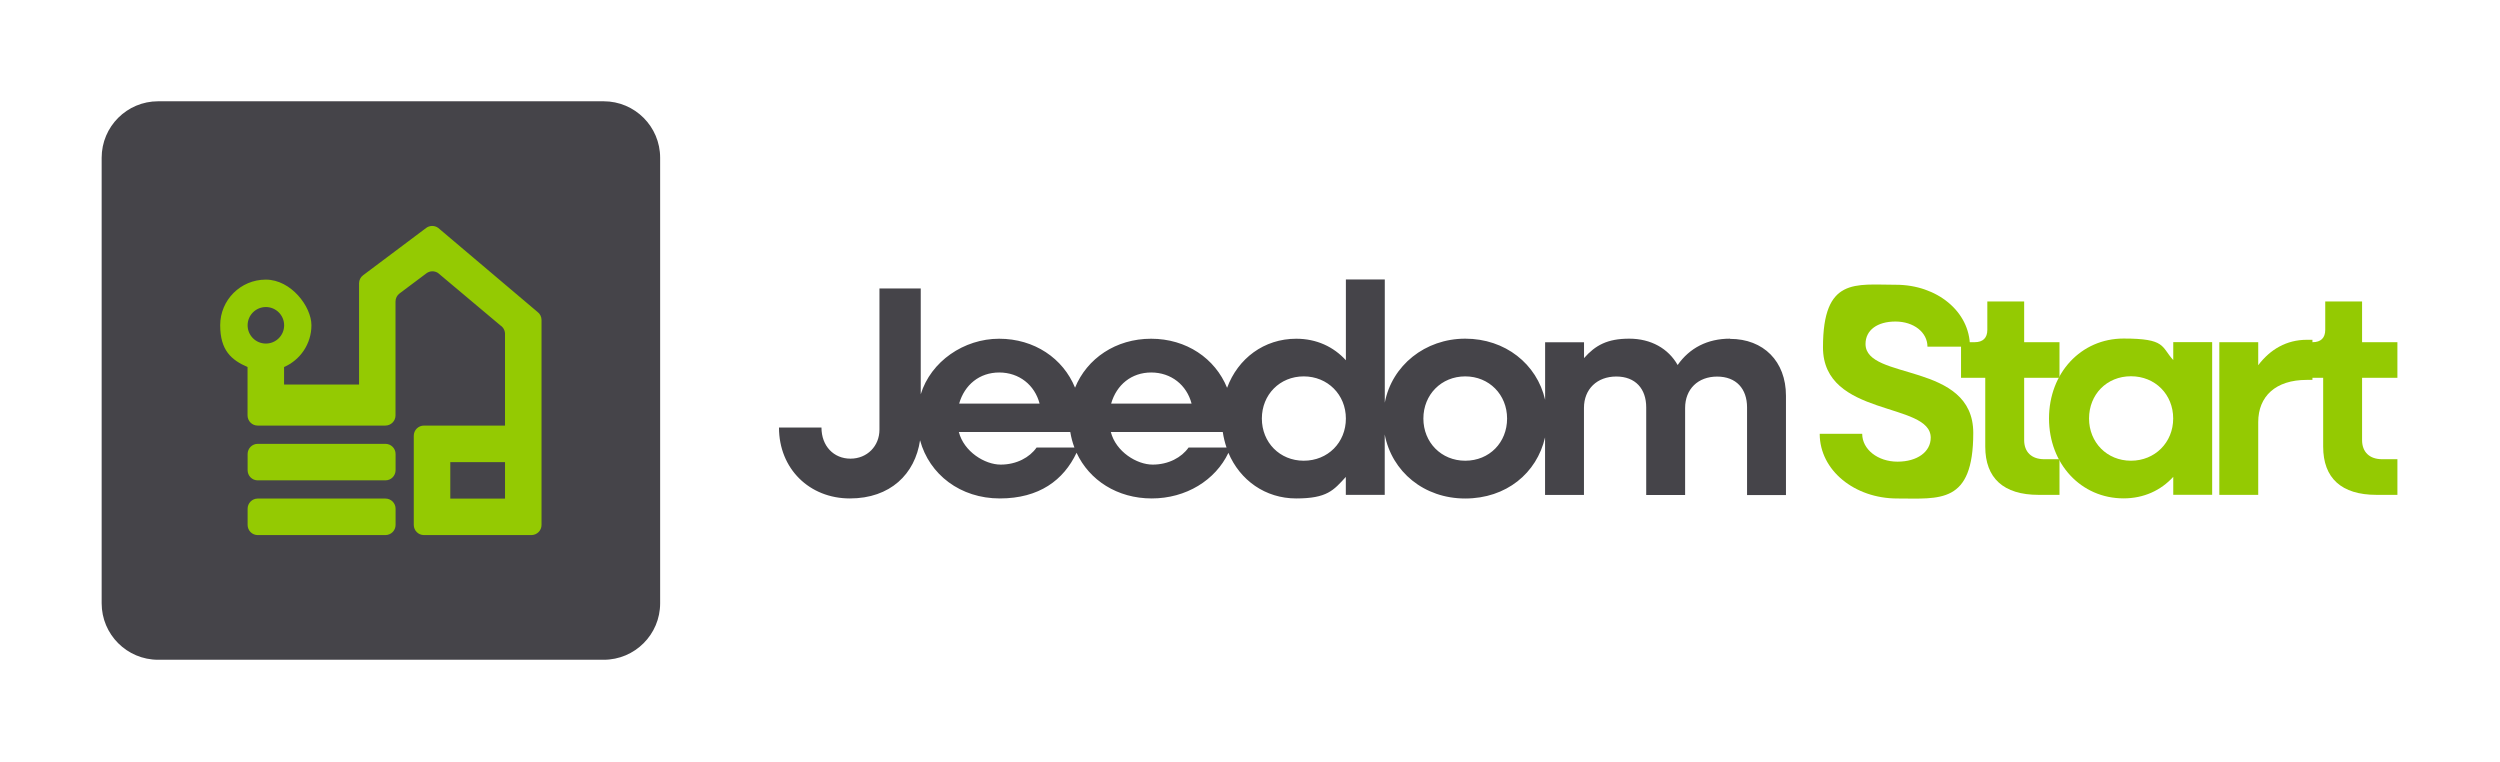
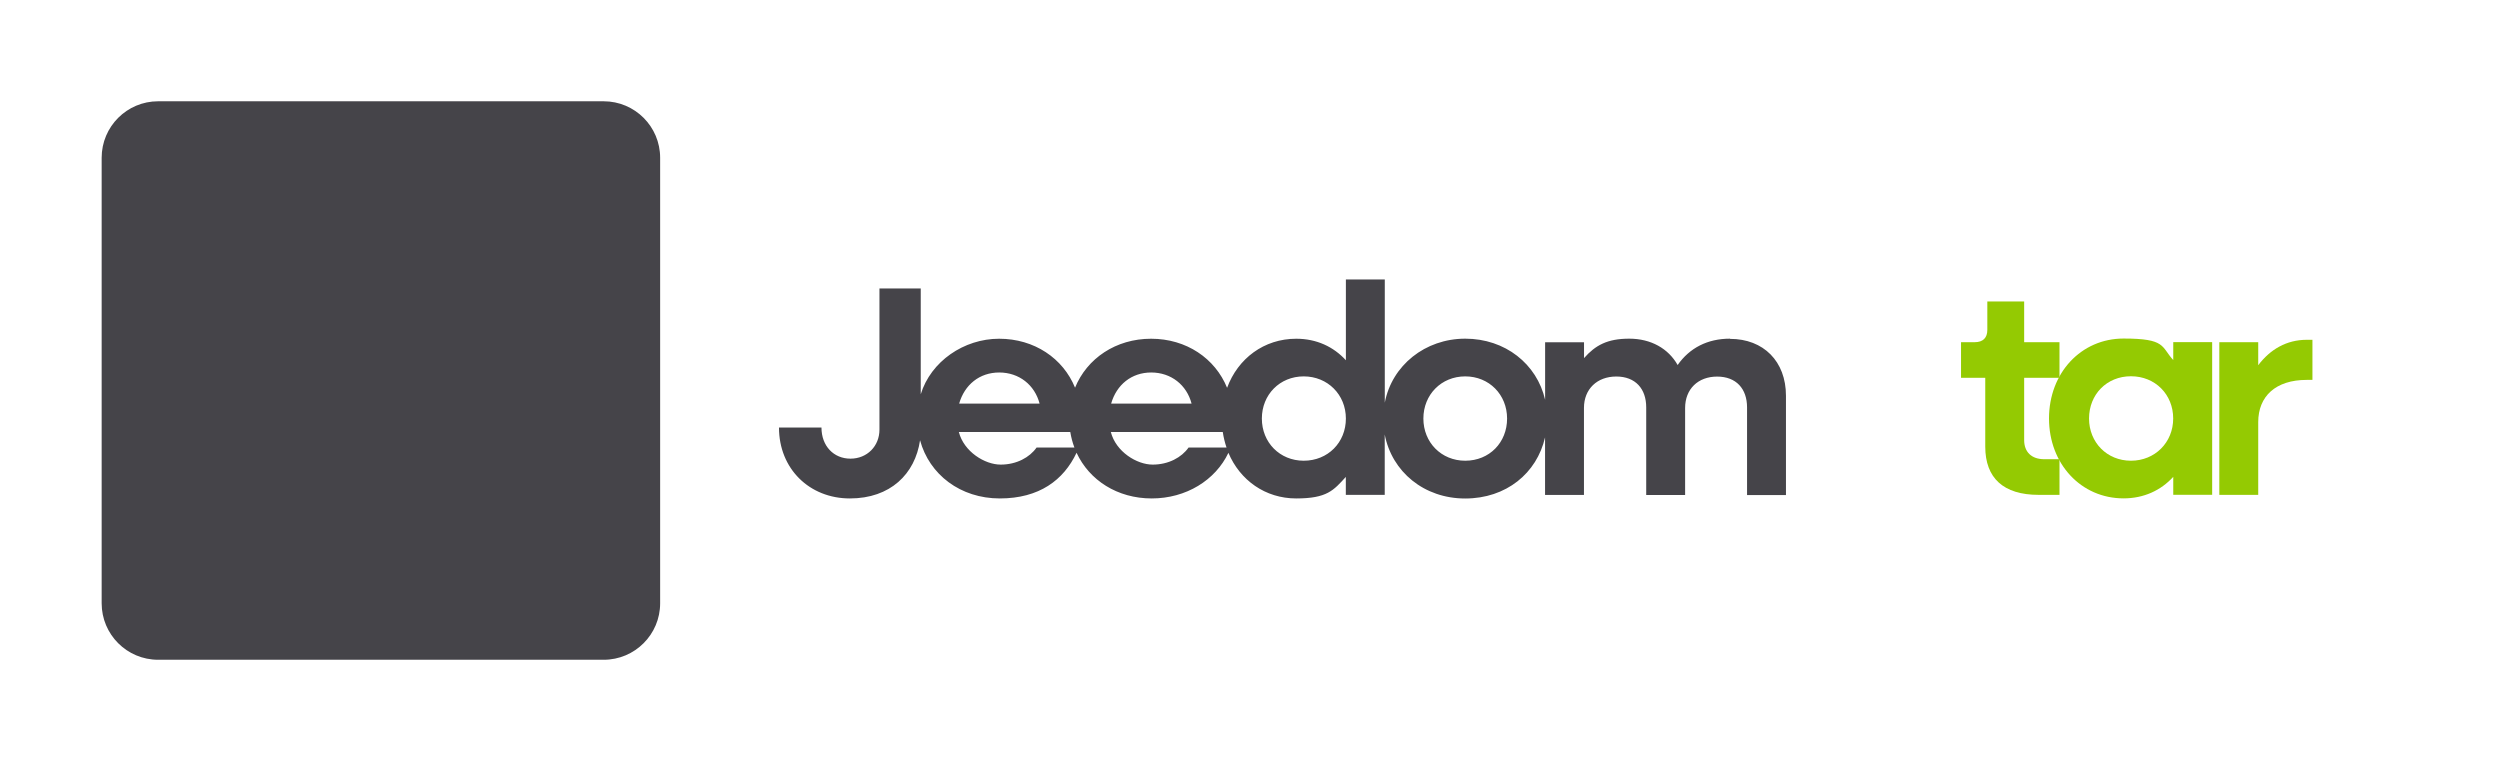
<svg xmlns="http://www.w3.org/2000/svg" id="Jeedom-Community-logo" version="1.1" viewBox="0 0 3984 1214">
  <defs>
    <style>
      .st0 {
        fill: #00bdff;
        fill-opacity: 0;
      }

      .st1 {
        fill: #94ca02;
      }

      .st2 {
        fill: #454449;
      }
    </style>
  </defs>
  <g id="Jeedom-Start">
-     <rect id="Transparent-background" class="st0" width="3984" height="1214" />
    <g id="Jeedom-logo-color">
      <path id="Jeedom-wordmark" class="st2" d="M2756.9,539.7c-35.8,0-64.4,14.8-83.4,42-14.8-26.2-42.4-42-77.2-42s-53.9,10.5-72,31v-25.3h-62v91.7c-13.1-57.1-63.6-97.4-127.3-97.4s-116.8,42.4-128.2,102v-196.3h-62v128.7c-19.6-21.5-46.7-34.3-79.1-34.3-51.3,0-92.9,31.4-110.2,78.2-19.1-46.9-64.9-78.2-121.1-78.2s-102.2,31.4-121.2,78c-19.1-46.8-64.9-78-121-78s-108.8,36.1-124.9,88.5v-168.6h-65.8v225c0,26.2-19.6,46.2-46.2,46.2s-46.2-20-46.2-49.6h-67.7c0,65.8,48.6,113,113,113s103.9-38.9,111.8-92.7c14.8,54.7,64.3,92.7,127.1,92.7s101.7-29.2,122.3-72.8c20.3,43.8,65,72.8,119.8,72.8s101.5-29.1,122.2-72.7c18.4,43.7,58.8,72.7,108,72.7s59.6-12.9,79.1-34.3v28.6h62v-96.2c11.4,59.5,62.8,102,128.2,102s114.2-40.3,127.3-97.4v91.7h62v-138.7c0-30,21-50,51.5-50s47.7,19.5,47.7,49.1v139.7h62v-138.7c0-30,20.5-50,51-50s47.7,19.5,47.7,49.1v139.7h62v-158.3c0-54.8-35.8-90.6-89.1-90.6h0s0,0,0,0ZM1592.3,593.6c31.9,0,56.7,20,64.4,49.6h-128.2c8.6-30,32.4-49.6,63.9-49.6ZM1651.9,713.2c-11,15.7-31.9,27.2-57.2,27.2s-58.6-20.5-66.7-52h177.6c1.4,8.6,3.6,16.9,6.6,24.8h-60.3ZM1834.5,593.6c31.9,0,56.7,20,64.4,49.6h-128.2c8.6-30,32.4-49.6,63.9-49.6ZM1894.1,713.2c-11,15.7-31.9,27.2-57.2,27.2s-58.6-20.5-66.7-52h178.4c1.3,8.6,3.3,16.9,6,24.8h-60.4ZM2077.6,734.2c-38.1,0-66.7-29.1-66.7-67.2s28.6-67.2,66.7-67.2,67.2,29.1,67.2,67.2-28.6,67.2-67.2,67.2ZM2335,734.2c-38.1,0-66.7-29.1-66.7-67.2s28.6-67.2,66.7-67.2,66.7,29.1,66.7,67.2-28.1,67.2-66.7,67.2Z" />
      <path class="st2" d="M252,161.4h710c49.7,0,90,40.3,90,90v710c0,49.7-40.3,90-90,90H252c-49.7,0-90-40.3-90-90V251.4c0-49.7,40.3-90,90-90Z" />
-       <path id="Jeedom-logomark" class="st1" d="M856.2,496.8l-158-133.7c-5.7-4.1-13.5-4-19.1.2l-100.4,75.3c-4.1,3-6.5,7.8-6.5,12.9v161.3h-119.5v-27.9c25.7-11.2,43.6-36.8,43.6-66.6s-32.5-72.7-72.7-72.7-72.7,32.5-72.7,72.7,17.9,55.4,43.6,66.6v77.1c0,8.9,7.2,16.2,16.1,16.2h203.5c8.9,0,16.2-7.2,16.2-16.2v-181.5c0-5.1,2.4-9.9,6.5-12.9l42.7-32c5.4-4.1,12.8-4.3,18.5-.6l99.5,83.6c4.6,3,7.3,8.1,7.3,13.5v146.1h-129.2c-8.9,0-16.2,7.2-16.2,16.2v142.1c0,8.9,7.2,16.2,16.2,16.2h171.2c8.9,0,16.2-7.2,16.2-16.2v-326.6c0-5.2-2.5-10.1-6.8-13.1h0,0ZM423.7,489.3c16,0,29.1,13,29.1,29.1s-13,29.1-29.1,29.1-29.1-13-29.1-29.1,13-29.1,29.1-29.1h0ZM804.8,794.6h-87.2v-58.2h87.2v58.2h0ZM630.4,723.5v25.8c0,8.9-7.2,16.2-16.2,16.2h-203.5c-8.9,0-16.1-7.2-16.1-16.2v-25.8c0-8.9,7.2-16.2,16.1-16.2h203.5c8.9,0,16.2,7.2,16.2,16.2ZM630.4,810.7v25.8c0,8.9-7.2,16.2-16.2,16.2h-203.5c-8.9,0-16.1-7.2-16.1-16.2v-25.8c0-8.9,7.2-16.2,16.1-16.2h203.5c8.9,0,16.2,7.2,16.2,16.2Z" />
    </g>
    <g id="Start">
-       <path class="st1" d="M2899.9,691.3h67.7c0,24.8,24.8,44.4,56.3,44.4s52.9-15.7,52.9-38.2c0-57.7-171.7-32-171.7-144s51.5-99.7,116.4-99.7,117.8,42.5,117.8,98.7h-67.7c0-22.9-21.9-40.1-51-40.1s-47.7,13.8-47.7,35.8c0,58.7,171.7,27.7,171.7,141.7s-53.4,104.5-121.2,104.5-123.5-44.8-123.5-103h0Z" />
      <path class="st1" d="M3163.7,711.8v-109.7h-38.6v-56.8h21.9c12.9,0,20-6.7,20-19.6v-45.3h58.7v64.9h56.3v56.8h-56.3v99.2c0,19.1,11.9,30.5,32,30.5h24.3v56.8h-33.4c-55.8,0-84.9-26.7-84.9-76.8h0Z" />
      <path class="st1" d="M3265.3,666.9c0-72.5,51-127.4,118.8-127.4s59.6,12.9,79.2,34.3v-28.6h62v243.3h-62v-28.6c-19.6,21.5-46.8,34.3-79.2,34.3-67.7,0-118.8-54.9-118.8-127.4h0ZM3463.2,666.9c0-38.2-28.6-67.3-67.3-67.3s-66.8,29.1-66.8,67.3,28.6,67.3,66.8,67.3,67.3-29.1,67.3-67.3Z" />
      <path class="st1" d="M3536.7,545.3h62v36.7c19.1-25.3,45.3-40.5,77.3-40.5h9.1v63.9h-9.1c-49.6,0-77.3,26.2-77.3,67.3v115.9h-62v-243.3h0Z" />
-       <path class="st1" d="M3702.2,711.8v-109.7h-38.6v-56.8h21.9c12.9,0,20-6.7,20-19.6v-45.3h58.7v64.9h56.3v56.8h-56.3v99.2c0,19.1,11.9,30.5,32,30.5h24.3v56.8h-33.4c-55.8,0-84.9-26.7-84.9-76.8h0Z" />
    </g>
  </g>
</svg>